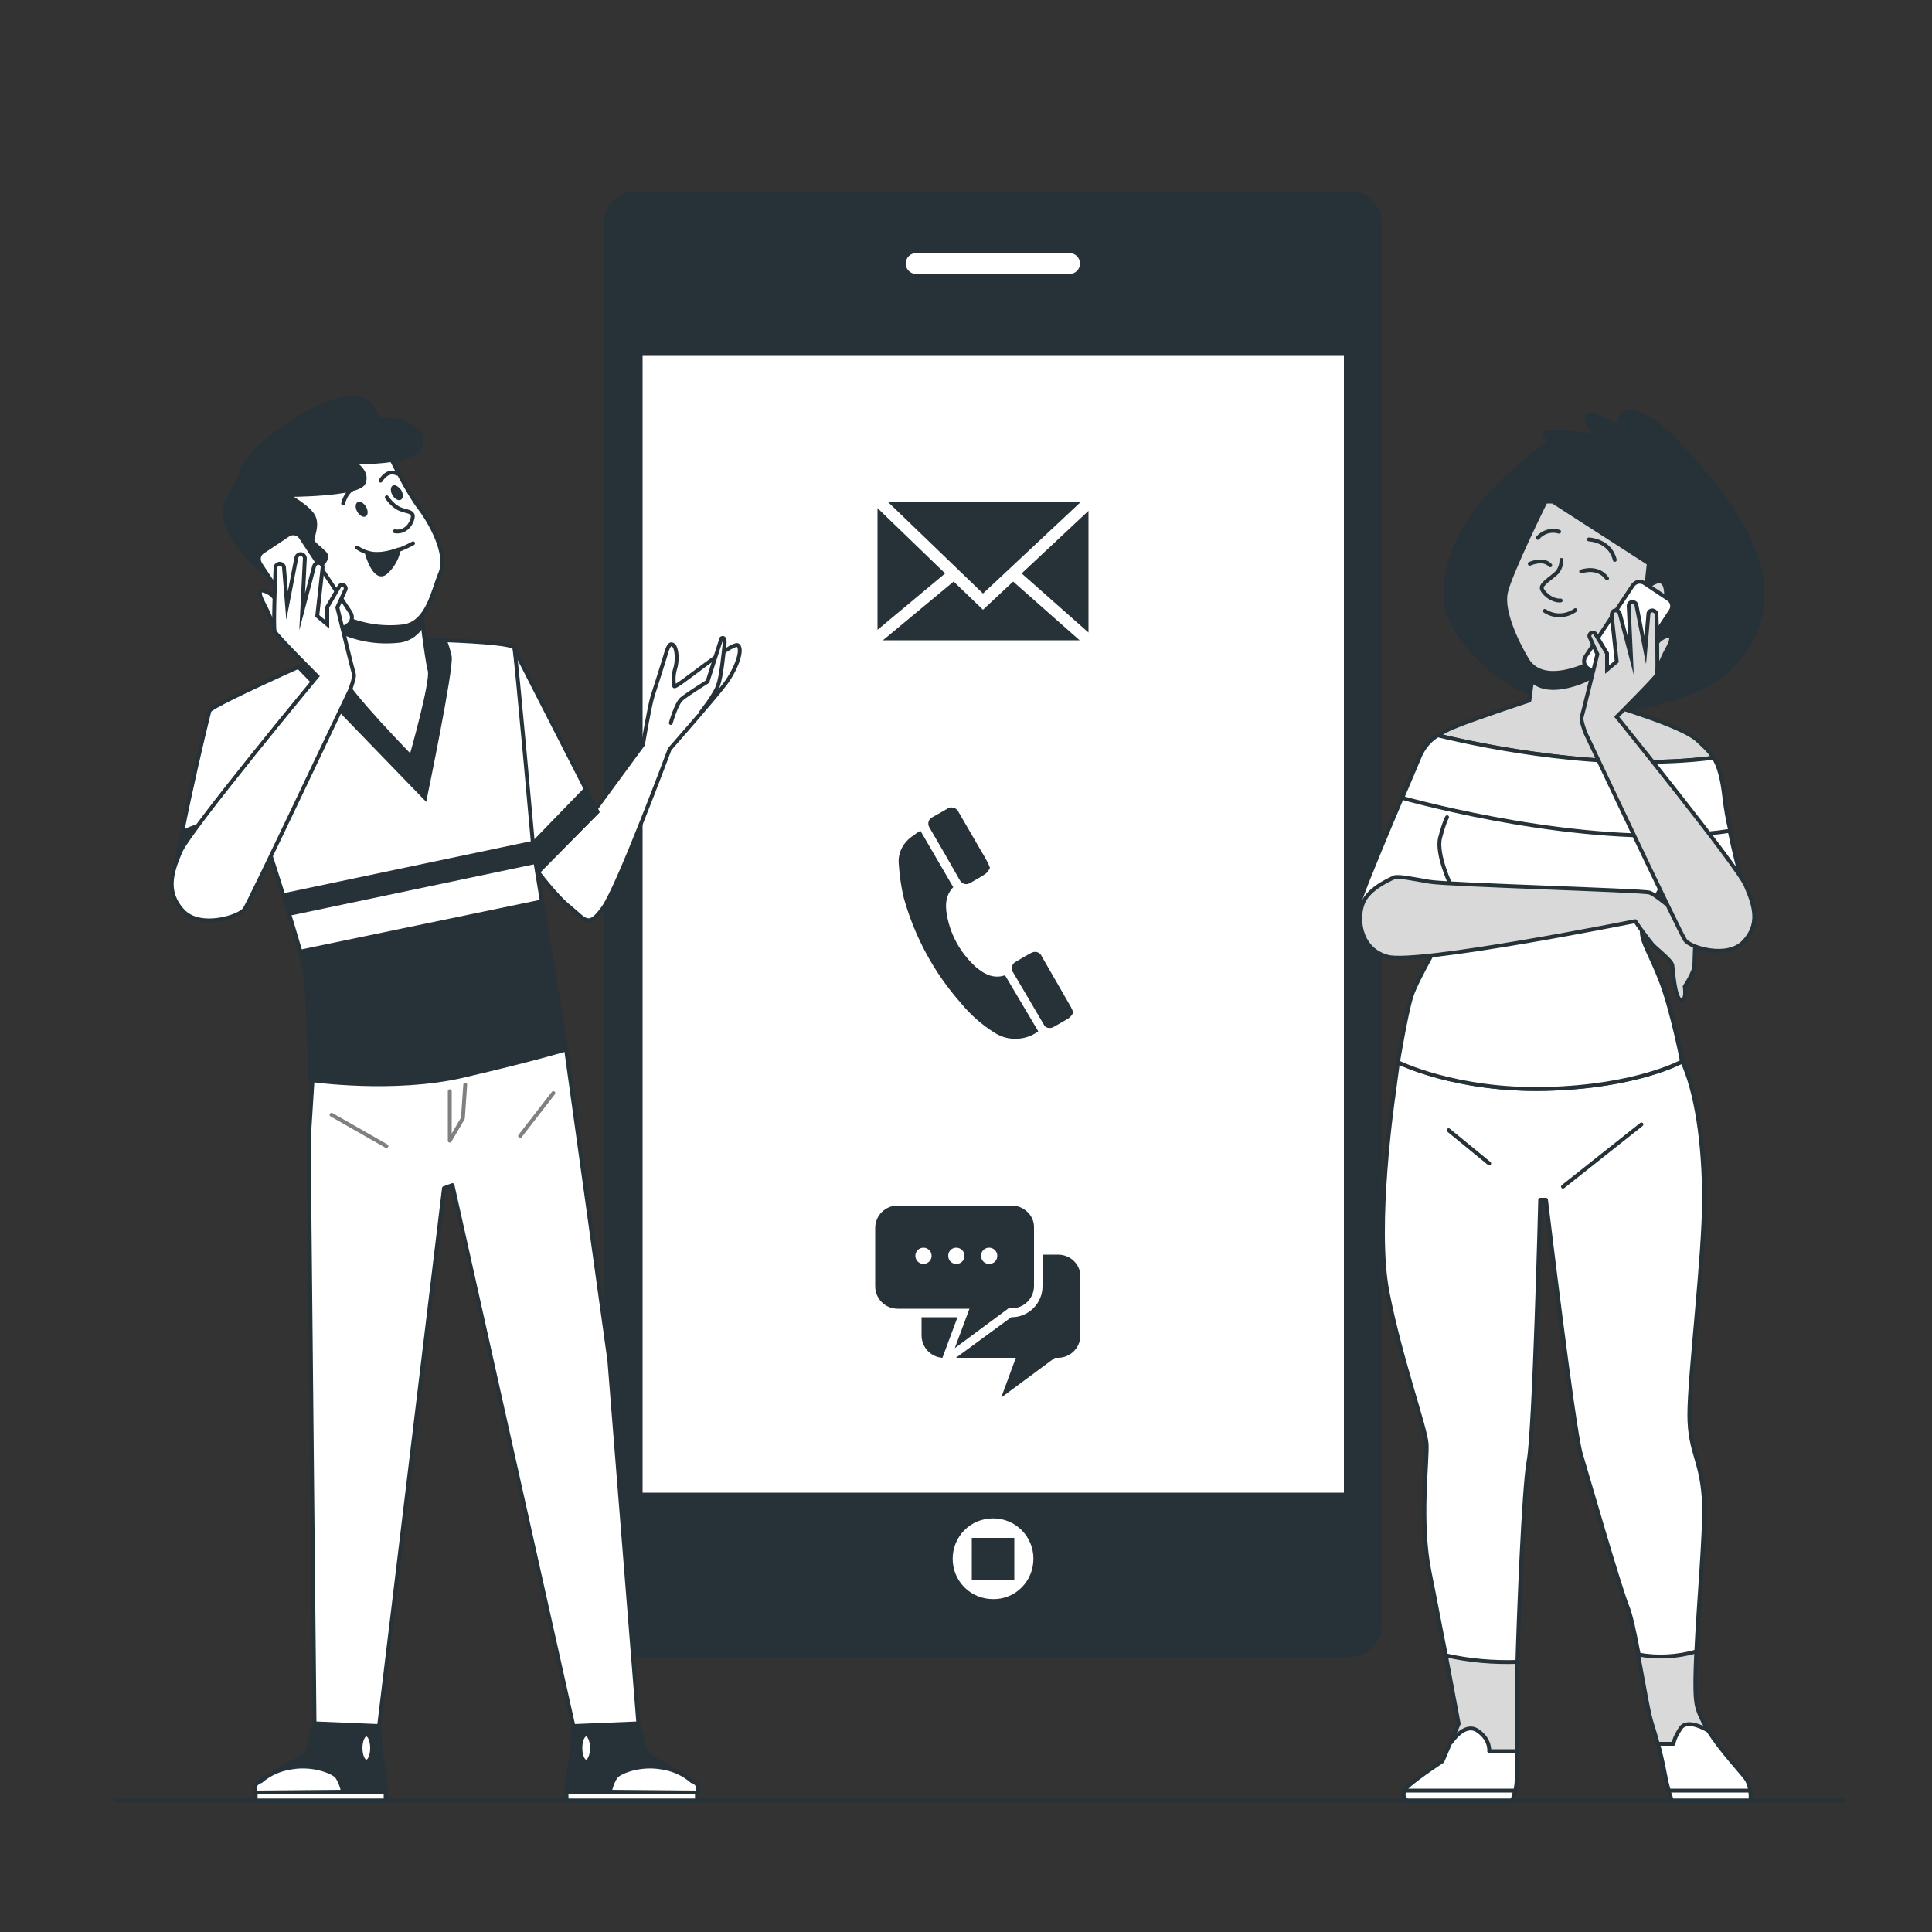
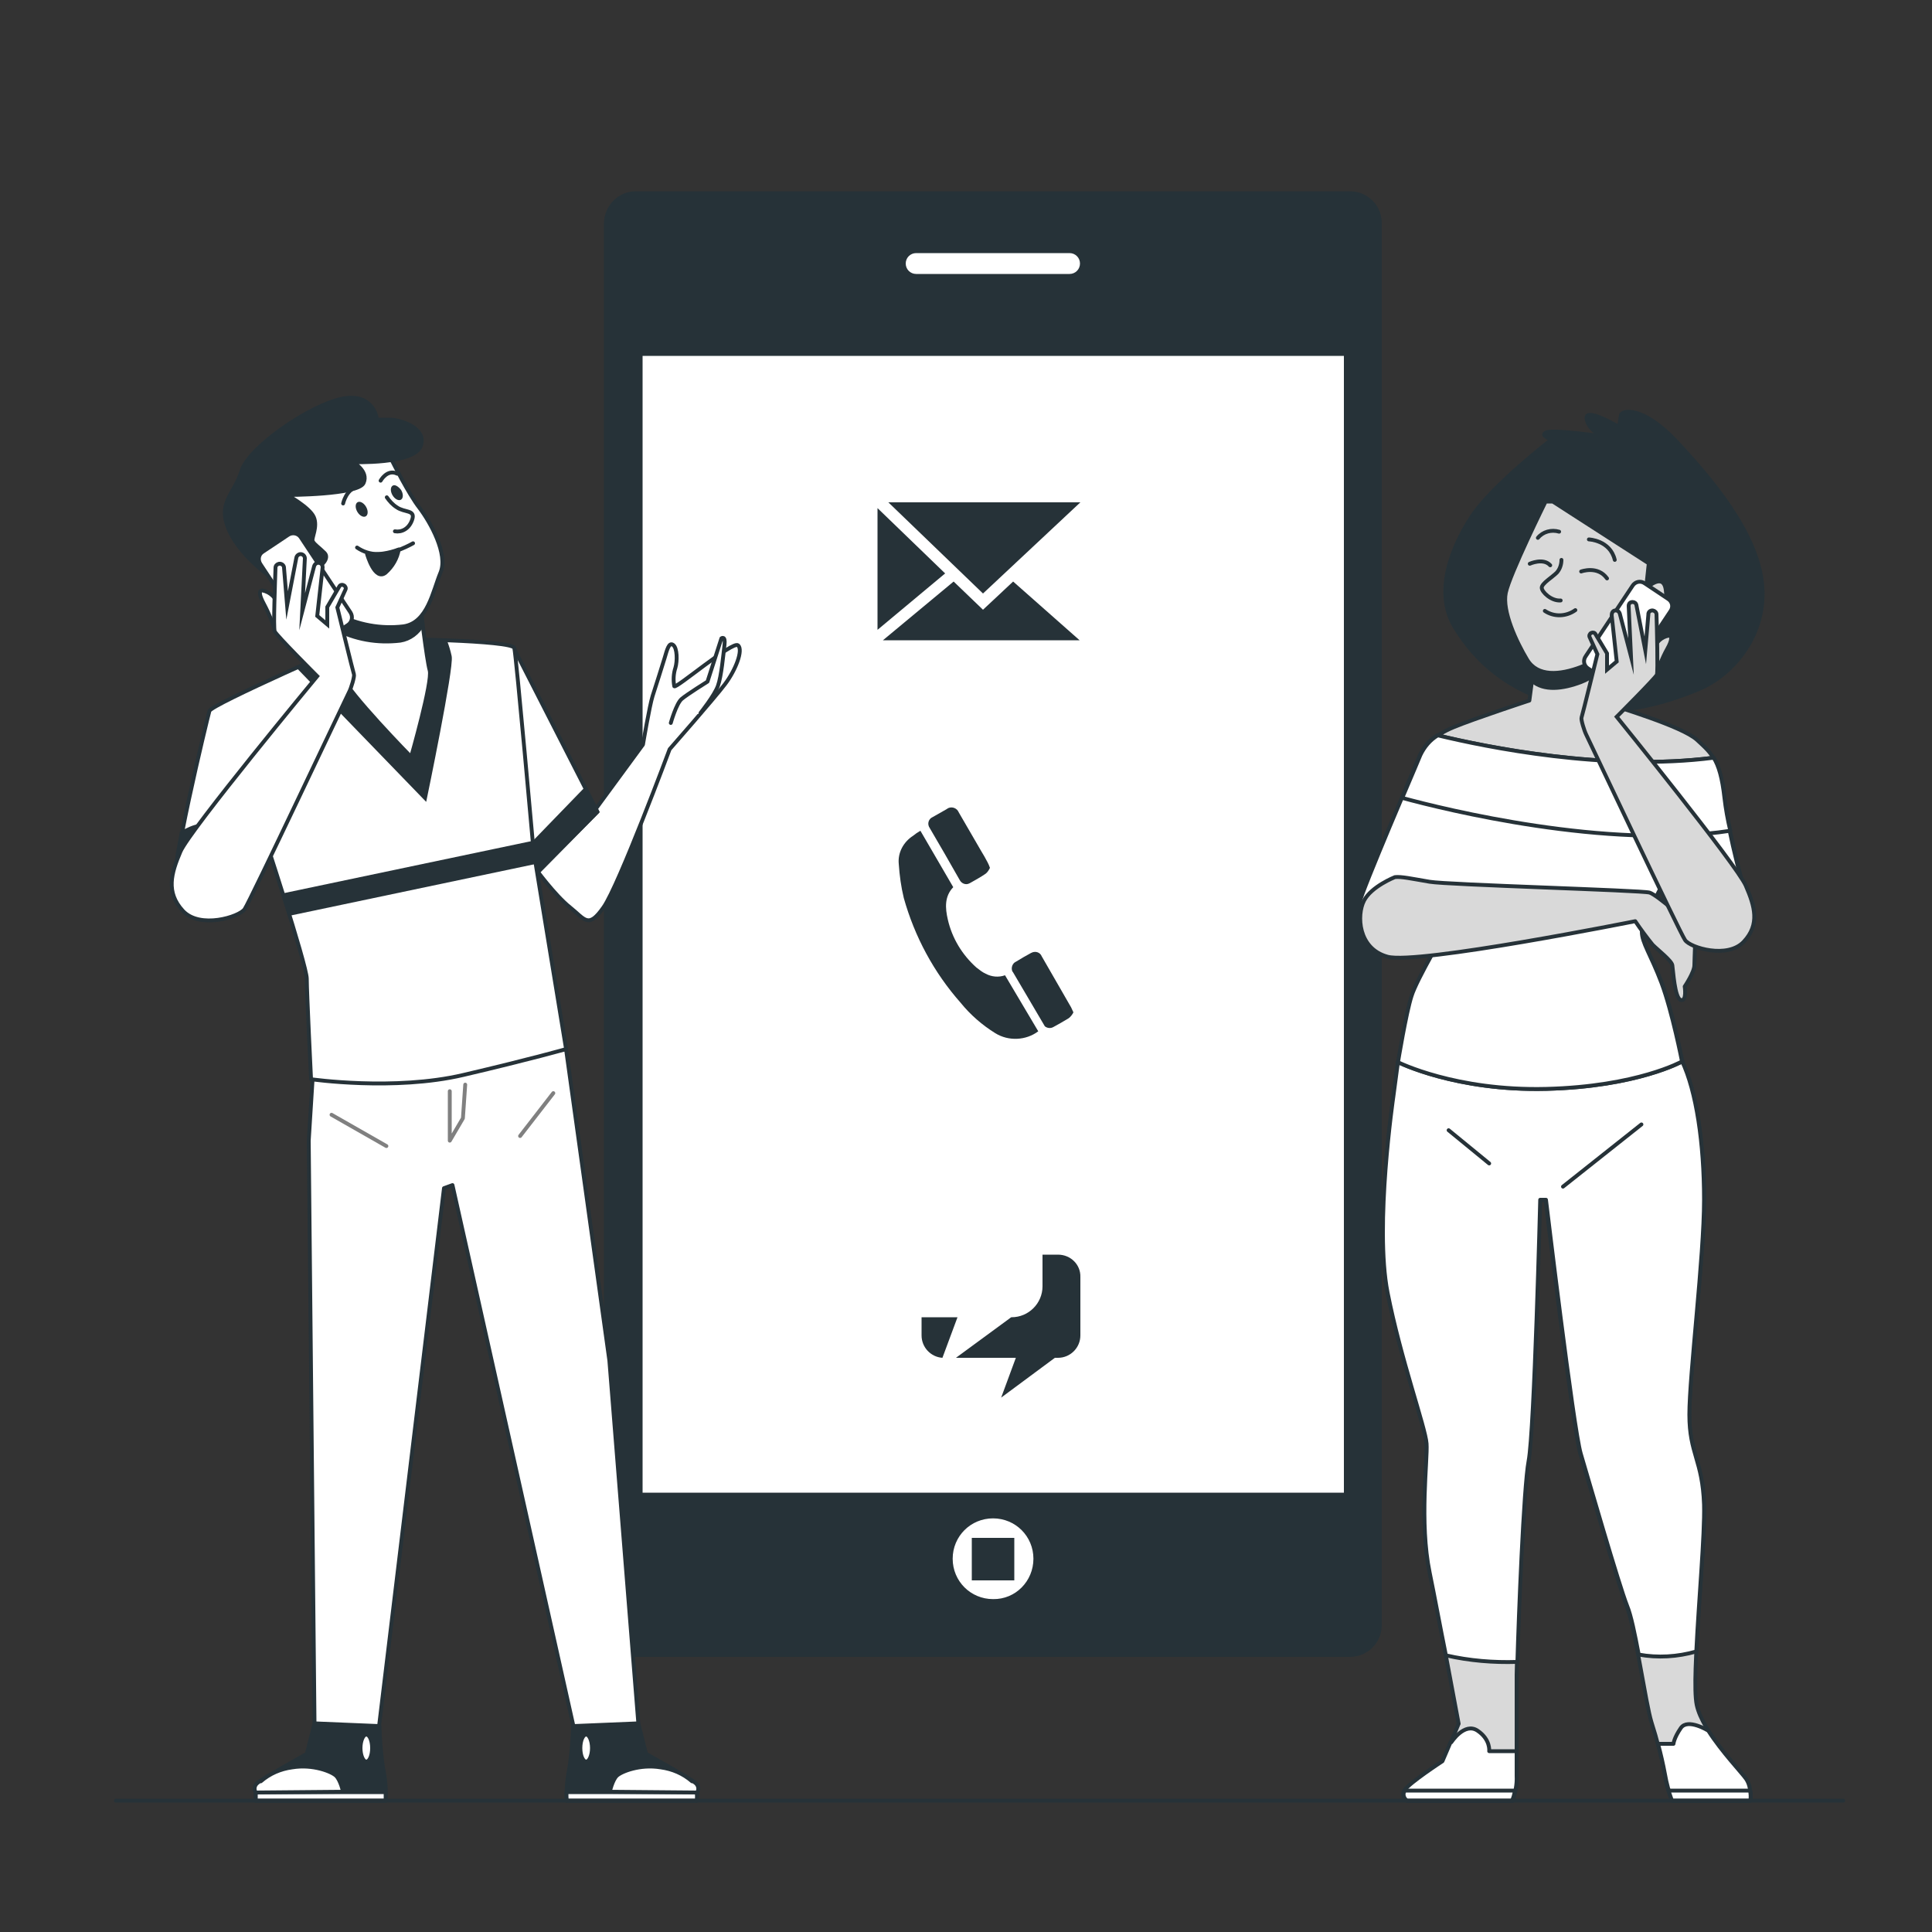
<svg xmlns="http://www.w3.org/2000/svg" version="1.1" id="Calque_1" x="0px" y="0px" viewBox="0 0 500 500" style="enable-background:new 0 0 500 500;" xml:space="preserve">
  <rect x="0" y="0" width="500" height="500" fill="#333333" stroke="none" />
  <style type="text/css">
	.st0{fill:#263238;stroke:#263238;stroke-linecap:round;stroke-linejoin:round;}
	.st1{fill:#FFFFFF;stroke:#263238;stroke-linecap:round;stroke-linejoin:round;}
	.st2{fill:#FFFFFF;}
	.st3{fill:#FFFFFF;stroke:#263238;stroke-width:0.704;stroke-linecap:round;stroke-linejoin:round;}
	.st4{fill:#263238;}
	.st5{fill:#D9D9D9;stroke:#263238;stroke-linecap:round;stroke-linejoin:round;}
	.st6{fill:none;stroke:#263238;stroke-linecap:round;stroke-linejoin:round;}
	.st7{fill:#FFFFFF;stroke:#263238;stroke-miterlimit:10;}
	.st8{fill:#D9D9D9;stroke:#263238;stroke-miterlimit:10;}
	.st9{fill:#263238;stroke:#263238;stroke-miterlimit:10;}
	.st10{fill:none;stroke:#808080;stroke-linecap:round;stroke-linejoin:round;}
</style>
  <g id="freepik--Device--inject-22">
    <path class="st0" d="M164.5,50h184.9c4.2,0,7.7,3.4,7.7,7.7v362.9c0,4.2-3.4,7.7-7.7,7.7H164.5c-4.2,0-7.7-3.4-7.7-7.7V57.7   C156.9,53.5,160.3,50,164.5,50z" />
    <rect x="165.8" y="91.6" class="st1" width="182.5" height="295.2" />
    <path class="st2" d="M276.8,70.9h-39.7c-1.5,0-2.7-1.2-2.7-2.7l0,0c0-1.5,1.2-2.7,2.7-2.7c0,0,0,0,0,0h39.7c1.5,0,2.7,1.2,2.7,2.7   c0,0,0,0,0,0l0,0C279.5,69.7,278.3,70.9,276.8,70.9L276.8,70.9z" />
    <path class="st3" d="M267.8,403.4c0-6-4.8-10.8-10.8-10.8c-6,0-10.8,4.8-10.8,10.8c0,6,4.8,10.8,10.8,10.8   C263,414.3,267.8,409.4,267.8,403.4C267.8,403.5,267.8,403.4,267.8,403.4z" />
    <rect x="251.5" y="398" class="st4" width="11" height="11" />
  </g>
  <g id="freepik--character-2--inject-22">
    <path class="st5" d="M361.8,274.8l-1.2,9c0,0-4.9,33.4-1.5,50.7s9.8,34.9,10.1,39.1s-1.9,20.3,0.8,33.4s7.5,39.1,7.5,39.1l-4.1,9.8   c0,0-8.6,5.6-9.8,7.5c-0.6,0.7-0.4,1.8,0.3,2.4c0.1,0.1,0.3,0.2,0.5,0.3h27c0.8-2,1.2-4.2,1.1-6.4v-26.3c0-2.6,1.5-47.3,3-55.2   s3-67.6,3-67.6h1.5c0,0,7.1,59.3,9,65.7s9.8,33.8,12,39.4s4.9,25.2,6.4,30c1.4,4.4,2.6,8.9,3.4,13.5c0.4,2.3,1,4.6,1.9,6.8H453   c0,0,0.4-3.4-1.1-5.6s-11.3-12-12.8-19.2s2.3-40.2,1.9-51.8s-3.8-13.1-3.8-23.3s3.8-40.9,3.8-55.6s-2-28.1-5.7-35.9l-5.2-5.1h-64.6   L361.8,274.8z" />
    <path class="st1" d="M442.1,447.9L442.1,447.9c0,0-5.3-3.3-7.1-0.7s-1.9,4.1-1.9,4.1h-4c0.7,2.6,1.3,5.2,1.8,7.9   c0.4,2.3,1,4.6,1.9,6.8H453c0,0,0.4-3.4-1.1-5.6C450.8,458.8,445.6,453.4,442.1,447.9z" />
    <path class="st1" d="M432.7,466H453c0.1-0.9,0.1-1.7-0.1-2.6h-21.1C432.3,464.9,432.7,466,432.7,466z" />
    <path class="st1" d="M392.5,459.6v-6.4h-7.1c0,0,0.4-3-3-5.3s-6.8,3-6.8,3h-0.2l-2.1,4.9c0,0-8.6,5.6-9.8,7.5   c-0.6,0.7-0.4,1.8,0.3,2.4c0.1,0.1,0.3,0.2,0.5,0.3h27C392.2,464,392.6,461.8,392.5,459.6z" />
    <path class="st1" d="M363.6,463.4c-0.6,0.7-0.4,1.8,0.3,2.4c0.1,0.1,0.3,0.2,0.4,0.2h27c0.4-0.8,0.6-1.7,0.8-2.6H363.6z" />
    <path class="st1" d="M439,427.4c0.6-12.8,2.2-30.2,2-38c-0.4-11.6-3.8-13.1-3.8-23.3s3.8-40.9,3.8-55.6s-2-28.1-5.7-35.9l-5.2-5.1   h-64.6l-3.7,5.3l-1.2,9c0,0-4.9,33.4-1.5,50.7s9.8,34.9,10.1,39.1s-1.9,20.3,0.8,33.4c1.2,5.8,2.7,14,4.2,21.4   c6.1,1.4,12.3,1.9,18.5,1.7c0.3-10.9,1.6-45.2,2.9-52c1.5-7.9,3-67.6,3-67.6h1.5c0,0,7.1,59.3,9,65.7s9.8,33.8,12,39.4   c1,2.4,2,7.3,3,12.6C429,429.1,434.1,428.8,439,427.4z" />
    <line class="st6" x1="404.5" y1="307.1" x2="424.8" y2="291" />
    <line class="st6" x1="374.9" y1="292.5" x2="385.4" y2="301.1" />
    <path class="st0" d="M419,110.5c0,0-8.6-5.1-8.4-2.3s3.9,4.7,3.9,4.7s-12.4-1.8-14.3-1s1.4,1.8,1.4,1.8s-15.3,11.8-20.6,19.8   s-10,19.8-4.5,28.8s13.5,16.1,27.1,20s26.9-0.2,35.9-3.9s18-14.3,16.5-27.6s-13.4-27.2-22.2-36.6s-14.3-8-14.3-6.7   C419.3,108.4,419.2,109.4,419,110.5z" />
    <path class="st5" d="M397.8,166.2l-2,15.1c0,0-14.3,4.7-19.6,6.9s-7.6,4.9-8.6,7.2s-15,35-15.6,38.1s0.4,4.5,4.7,6.5   s16.3-5.3,16.3-5.3l1.6,5.5c0,0-7.9,13.3-9.2,17.6c-1.4,4.3-3.5,17.1-3.5,17.1s14.9,7.5,38.4,6.9s35.1-7.1,35.1-7.1   s-2.5-12.8-5.3-20.2s-5.1-10.4-5.1-13.3s8.6-18.2,8.6-18.2l18.2,8.6c0,0-4.3-14.9-5.5-24.9s-3.2-11.6-7.1-15.2s-21.2-8.6-21.8-9   s0.8-16.9,0.8-16.9S403.3,169.5,397.8,166.2z" />
    <path class="st0" d="M409.2,176.5c2.7-1,6-3.6,8.6-5.9c0.2-2.8,0.4-5,0.4-5s-14.8,3.9-20.3,0.6l-1.4,10   C399.5,178.9,404.5,178.3,409.2,176.5z" />
    <path class="st1" d="M430,254.4c-2.8-7.4-5.1-10.4-5.1-13.3s8.6-18.2,8.6-18.2l18.2,8.6c0,0-4.3-14.9-5.5-24.9   c-0.6-5.4-1.5-8.4-2.8-10.5c-27.9,3.6-59-2.8-71.4-5.8c-2,1.2-3.5,3-4.5,5.1c-1,2.4-15,35-15.6,38.1s0.4,4.5,4.7,6.5   s16.3-5.3,16.3-5.3l1.6,5.5c0,0-7.9,13.3-9.2,17.6c-1.4,4.3-3.5,17.1-3.5,17.1s14.9,7.5,38.4,6.9s35.1-7.1,35.1-7.1   S432.8,261.9,430,254.4z" />
-     <path class="st6" d="M375.5,229.2c0,0-3.9-8.2-2.8-12.4s1.8-5.3,1.8-5.3" />
    <path class="st1" d="M446.3,206.6c-0.6-5.4-1.5-8.4-2.8-10.5c-27.9,3.6-59-2.8-71.4-5.8c-2,1.2-3.5,3-4.5,5.1   c-0.3,0.8-2.3,5.4-4.7,11.1c11,3,53.1,13.4,84.9,8.5C447.1,212.1,446.6,209.2,446.3,206.6z" />
    <path class="st5" d="M401.7,129.7l25,16.1l-0.7,6.5c0,0,4.5-4.4,5.1,0.4s-1,7.2-4.1,8.6s-4.8,1-4.8,1s-7.5,8.2-13,10.3   s-11.3,2.6-14-1.9s-6.5-12.5-5.5-17.3s10.3-23.6,10.3-23.6H401.7z" />
    <path class="st6" d="M404.1,144.9c0,1.2-0.4,2.4-1.2,3.3c-1.2,1.2-3.9,2.8-3.9,3.9s2.5,3.5,4.9,3.3" />
    <path class="st6" d="M399.8,158.1c2.4,1.6,5.5,1.5,7.9-0.2" />
    <path class="st6" d="M409.2,147.9c0,0,4.3-1.6,6.7,1.8" />
    <path class="st6" d="M395.9,145.9c0,0,3.5-1.6,5.3,0.4" />
    <path class="st6" d="M398,139.2c1.3-1.6,3.5-2.2,5.5-1.6" />
    <path class="st6" d="M411.2,139.6c0,0,5.5,0.2,6.7,5.3" />
    <path class="st5" d="M361,227c0,0-6.1,2.4-8,6.1s-1.6,12.4,6.1,14.5s64.1-9.2,64.1-9.2c1.4,2.1,2.9,4.1,4.5,6.1   c1.4,1.4,4.9,4.1,5.1,5.3s0.6,8.6,2.2,9s1-3.5,1-3.5s2.5-3.7,2.5-5.5s0.4-7.4,0-8.8s-9.6-9.4-11.6-10s-52.2-2-56.9-2.8   S362.6,226.8,361,227z" />
    <path class="st7" d="M417,177l-6-4c-1.1-0.7-1.4-2.1-0.6-3.2l12.1-18.2c0.7-1.1,2.1-1.4,3.2-0.6l6,4c1.1,0.7,1.4,2.1,0.6,3.2   l-12.1,18.2C419.5,177.4,418,177.7,417,177z" />
    <path class="st8" d="M429,173.4c0,0,1.2-3.2,2.5-5.5s1.2-3.4,0.4-3.4c-1.9,0.3-3.5,1.8-3.9,3.7c-0.4,1.9-0.5,3.9-0.4,5.8L429,173.4   z" />
    <path class="st8" d="M418.4,185.5c0,0,10.1-10.1,10.4-10.9s0-12.4-0.1-15.6c0-0.5-0.4-0.9-0.9-1l0,0c-0.5-0.1-1.1,0.2-1.2,0.8   c0,0.1,0,0.1,0,0.2l-0.8,9.3l-2.3-11.7c-0.1-0.5-0.5-0.8-1-0.8l0,0c-0.6,0-1,0.4-1,1c0,0,0,0.1,0,0.1l0.6,13l-2.9-11.1   c-0.2-0.6-0.7-0.9-1.3-0.8c0,0,0,0,0,0l0,0c-0.5,0.1-0.8,0.6-0.8,1.2l1.3,12l-2.5,2.1v-4.2l-3-5c-0.2-0.4-0.7-0.5-1.1-0.3l0,0   c-0.4,0.2-0.6,0.7-0.4,1.1l2,4.4c0,0-3.9,15.9-4.1,16.4s0.7,3.4,1.2,4.4s24.2,51.2,25.6,53.2s11,4.9,15.2,0.4s2.8-9.2,0.5-14.5   S418.4,185.5,418.4,185.5z" />
  </g>
  <g id="freepik--Icons--inject-22">
    <circle class="st2" cx="254" cy="149" r="42" />
    <polygon class="st4" points="279.6,130 229.9,130 254.4,153.6  " />
-     <polygon class="st4" points="264.4,148.4 281.7,163.7 281.7,132.2  " />
    <polygon class="st4" points="244.6,148.4 227.1,131.5 227.1,163  " />
    <polygon class="st4" points="262.2,150.5 254.4,157.8 246.8,150.5 228.5,165.7 279.4,165.7  " />
    <circle class="st2" cx="254" cy="241" r="42" />
    <path class="st4" d="M248.4,227.8c0.5,0.9,1.6,1.3,2.5,0.8c0.1,0,0.1-0.1,0.2-0.1c1.4-0.8,2.7-1.5,4-2.4c0.5-0.4,0.8-0.9,1.1-1.5   c-0.2-0.6-0.4-1-0.6-1.4c-0.5-1-1.1-2-1.7-3l-5.8-10c-0.4-1-1.6-1.5-2.6-1.1c-0.2,0.1-0.4,0.2-0.5,0.3c-1.2,0.7-2.5,1.4-3.7,2.1   c-0.9,0.4-1.3,1.5-0.9,2.4c0,0.1,0.1,0.1,0.1,0.2C243.2,218.7,245.8,223.2,248.4,227.8z" />
    <path class="st4" d="M277.2,260.7c-2.5-4.4-5.1-8.8-7.6-13.2c-0.4-1-1.5-1.4-2.5-1c-0.1,0.1-0.3,0.1-0.4,0.2   c-1.3,0.7-2.5,1.4-3.8,2.2c-0.9,0.4-1.3,1.6-0.9,2.5c0,0,0,0.1,0.1,0.1l8.3,14.1c0.6,0.5,1.5,0.6,2.2,0.2c1.3-0.7,2.7-1.5,4-2.3   c0.5-0.4,0.9-0.9,1.2-1.5C277.6,261.6,277.4,261.1,277.2,260.7z" />
    <path class="st4" d="M260.1,252.4c-1.7,0.6-3.5,0.4-5-0.4c-0.9-0.4-1.6-1-2.4-1.6c-3.7-3.3-6.3-7.6-7.4-12.4c-0.7-3-0.9-6,1.4-8.4   l-8.5-14.6c-0.7,0.4-1.3,0.8-1.9,1.3c-2.5,1.6-4,4.4-3.7,7.3c0.2,3,0.6,5.9,1.3,8.8c2.8,10,7.8,19.3,14.7,27.1   c2.5,3.1,5.6,5.8,9,7.9c3.4,2.1,7.9,1.9,11.1-0.5L260.1,252.4z" />
    <circle class="st2" cx="254" cy="333" r="42" />
    <path class="st4" d="M247.8,340.9h-9.3v4.7c0,3.1,2.4,5.6,5.4,5.8L247.8,340.9z" />
    <path class="st4" d="M273.8,324.7h-4v8.2c0,4.4-3.6,8-8,8h-0.1l-14.3,10.5h15.5l-3.8,10.3l13.9-10.3h0.8c3.2,0,5.8-2.6,5.8-5.8   v-15.1C279.7,327.3,277.1,324.7,273.8,324.7C273.8,324.7,273.8,324.7,273.8,324.7z" />
-     <path class="st4" d="M261.8,312h-29.5c-3.2,0-5.8,2.6-5.8,5.8v15.1c0,3.2,2.6,5.8,5.8,5.8h18.6l-3.8,10.2l13.9-10.3h0.8   c3.2,0,5.8-2.6,5.8-5.8v-15.1C267.7,314.6,265,312,261.8,312z" />
    <circle class="st2" cx="239" cy="325" r="2.1" />
-     <path class="st2" d="M249.6,325c0,1.2-0.9,2.1-2.1,2.1s-2.1-0.9-2.1-2.1c0-1.2,0.9-2.1,2.1-2.1l0,0   C248.6,322.9,249.6,323.8,249.6,325z" />
    <path class="st2" d="M258.1,325c0,1.2-0.9,2.1-2.1,2.1c-1.2,0-2.1-0.9-2.1-2.1c0-1.2,0.9-2.1,2.1-2.1c0,0,0,0,0,0   C257.1,322.9,258.1,323.8,258.1,325z" />
  </g>
  <g id="freepik--character-1--inject-22">
    <path class="st1" d="M153.2,210.6l0.8-1l12.4-16.9c0,0,1.7-10.1,2.5-12.6s2.5-7.8,3.1-9.8s1.1-4.2,2.2-3.4s1.1,4.2,0.6,5.9   c-0.5,1.5-0.6,3.2-0.3,4.8c0.3,0.8,15.1-11.8,16.5-10.6s-0.6,6.4-3.4,10.1s-14.3,16.8-14.3,16.8s-13.1,35.2-17.1,40.9   s-4.8,3.1-8.7,0s-9-10.1-9-10.1L153.2,210.6z" />
    <path class="st1" d="M173.6,187.1c0,0,1.4-5,2.8-6.2s6.7-4.5,6.7-4.5l3.6-11.2c0,0,1.1-0.8,0.8,1.7s-0.8,8.1-1.7,10.6s-4.5,7-4.5,7   " />
    <polygon class="st1" points="133,167.8 154.6,210.1 138.1,226.8 133.3,210.9  " />
    <polygon class="st9" points="136.1,220.2 138.1,226.8 154.6,210.1 151.6,204.2  " />
    <path class="st0" d="M81.4,446l-2,7.9c0,0-11.7,6.5-12.6,7.4s-0.6,4.7-0.6,4.7h33.6c0.2-2.9-0.1-5.8-0.7-8.7   c-0.5-3.5-0.8-7.1-0.9-10.6L81.4,446z" />
-     <path class="st1" d="M66.2,466h33.6c0-0.7,0-1.4,0-2.2H66.2C66.1,465,66.2,466,66.2,466z" />
+     <path class="st1" d="M66.2,466h33.6c0-0.7,0-1.4,0-2.2H66.2z" />
    <path class="st1" d="M67.5,461c2.3-2,5.1-3.2,8.1-3.6c5.4-0.9,10.3,1.1,11.4,2.2s1.8,4.1,1.8,4.1l-22.6,0.2c-0.6-0.9-0.3-2,0.6-2.6   C67,461.1,67.2,461,67.5,461z" />
    <path class="st1" d="M96.3,452.4c0,2-0.7,3.5-1.5,3.5s-1.5-1.6-1.5-3.5s0.7-3.5,1.5-3.5S96.3,450.4,96.3,452.4z" />
    <path class="st0" d="M165.2,446l2,7.9c0,0,11.7,6.5,12.6,7.4s0.5,4.7,0.5,4.7h-33.6c-0.2-2.9,0.1-5.8,0.7-8.7   c0.5-3.5,0.8-7.1,0.9-10.6L165.2,446z" />
    <path class="st1" d="M180.3,466h-33.6c-0.1-0.7-0.1-1.4-0.1-2.2h33.7C180.4,464.6,180.4,465.3,180.3,466z" />
    <path class="st1" d="M179.1,461c-2.3-2-5.1-3.2-8.1-3.6c-5.4-0.9-10.3,1.1-11.4,2.2s-1.8,4.1-1.8,4.1l22.6,0.2   c0.6-0.9,0.3-2-0.6-2.6C179.6,461.1,179.3,461,179.1,461z" />
    <path class="st1" d="M150.2,452.4c0,2,0.7,3.5,1.5,3.5s1.5-1.6,1.5-3.5s-0.7-3.5-1.5-3.5S150.2,450.4,150.2,452.4z" />
    <polygon class="st1" points="81,277.7 79.9,295.2 81.4,446 98.1,446.7 114.9,307.5 117.1,306.7 148.4,446.7 165.2,446 157.7,352.1    146.5,271.6  " />
    <polyline class="st10" points="116.4,282.4 116.4,295.2 119.8,289.4 120.4,280.7  " />
    <path class="st1" d="M92.5,165.8c0,0-37.8,16.5-38.3,18.2s-10.6,43.4-9,47.3c2.1,4.5,7.3,6.7,12,5c5.3-2,10.4-22.4,10.4-22.4   s11.8,35.8,11.8,39.4s1.1,26,1.1,26s21.5,3.1,39.4-1.1s26.6-6.7,26.6-6.7l-8.4-51.2c0,0-4.5-50.6-5-52.6s-32.5-2.5-35-2.2   S92.5,165.8,92.5,165.8z" />
    <path class="st9" d="M63.8,226c-1.3-4.1-3.6-7.9-6.7-10.9c-3.1-2.8-7.3-1.2-10.1,0.5c-1.5,7.8-2.5,14.3-1.8,15.7   c2.1,4.5,7.3,6.7,12,5C59.6,235.5,62,230.8,63.8,226z" />
    <path class="st4" d="M74.9,237l63.7-13.4l-0.5-3.2c0,0-0.1-1-0.2-2.8l-64.7,13.6C73.7,233.1,74.3,235,74.9,237z" />
-     <path class="st9" d="M146.5,271.6l-6.3-38.3l-62.6,13c0.8,2.4,1.3,4.8,1.7,7.2c0,3.6,1.1,26,1.1,26s21.5,3.1,39.5-1.1   S146.5,271.6,146.5,271.6z" />
    <path class="st9" d="M98.1,165.6c-2.5,0.3-5.6,0.3-5.6,0.3s-7.1,3.1-15.2,6.8l32.7,33.8c0,0,7-33.7,6.4-36.6   c-0.3-1.4-0.7-2.7-1.2-4C107.2,165.5,99.3,165.4,98.1,165.6z" />
    <path class="st1" d="M108.7,156.1c0,0,1.7,14.6,2.5,17.4s-4.8,22.4-4.8,22.4s-16.2-16.5-18.2-21.3s-6.4-21.3-6.4-21.3   S96.1,160.5,108.7,156.1z" />
    <path class="st0" d="M81.8,153.2c0,0,1,3.8,2.3,8.2c0.7,0.4,1.5,0.8,2.5,1.3c5.2,2.8,11.1,3.8,17,3.1c2.5-0.4,4.6-2,5.8-4.2   c-0.4-3.1-0.7-5.6-0.7-5.6C96.1,160.5,81.8,153.2,81.8,153.2z" />
    <path class="st1" d="M101.5,119.3c0,0,4.2,8.5,7.1,12.2c2.8,3.7,7.4,11.9,5.4,16.7s-3.3,13-9.6,13.9c-5.9,0.7-11.8-0.4-17-3.1   c-5.1-2.6-5.7-3.4-5.7-3.4s-4.2,0-6.8-2s-7.6-8.2-6.2-13.6s4.8-5.9,4.8-5.9s-7.1-2.8-2.6-9.9s14.2-9.6,18.7-9.6   S101.5,119.3,101.5,119.3z" />
    <path class="st6" d="M100.1,128.7c0.7,1,1.5,1.9,2.6,2.6c2,1.4,4.8,0.6,4,3.1s-2.8,3.4-4.5,3.1" />
    <path class="st6" d="M106.9,140.6c0,0-5.4,3.1-9.1,2.8c-1.9,0-3.8-0.6-5.4-1.7" />
    <path class="st0" d="M95,143.4c0,0,2,7.1,4.8,4.8c1.8-1.6,3-3.7,3.4-6C100.6,143.2,97.8,143.6,95,143.4z" />
    <path class="st4" d="M94.7,131.1c0.6,1,0.6,2.1,0,2.5s-1.6-0.1-2.2-1.1s-0.6-2.1,0-2.5S94.1,130.1,94.7,131.1z" />
    <path class="st4" d="M103.8,126.8c0.6,1,0.6,2.1,0,2.5s-1.6-0.1-2.2-1.1s-0.6-2.1,0-2.5S103.1,125.9,103.8,126.8z" />
    <path class="st6" d="M88.8,130.3c0,0,0.8-3.8,3.8-4.3" />
    <path class="st6" d="M98.5,124.4c0,0,1.7-3.1,4.3-1.8" />
    <path class="st0" d="M74.3,128.1c0,0,18.4,0,19.8-3.1s-2.8-5.4-2.8-5.4s15.9,0.6,17.6-4.2s-5.7-6.8-7.9-6.8h-3.4   c0,0-0.8-7.1-9.1-5.4s-24.1,12.5-26,18.7c-1.9,6.2-6.5,8.2-3.1,15.6s12.7,13.3,12.7,13.3s-1.4-5.4,1.4-5.7s7.6,1.7,8.5,1.7   s3.4-2.3,2-3.7s-2.8-2.3-3.1-3.1s1.4-3.7,0.3-6.2S74.3,128.1,74.3,128.1z" />
    <path class="st7" d="M68,142.8l6.6-4.4c1.1-0.7,2.5-0.4,3.2,0.6l12.9,19.5c0.7,1.1,0.4,2.5-0.6,3.2l-6.6,4.4   c-1.1,0.7-2.5,0.4-3.2-0.6L67.4,146C66.7,144.9,66.9,143.5,68,142.8z" />
    <path class="st7" d="M70.9,162.1c0,0-1.3-3.4-2.6-5.8s-1.3-3.5-0.4-3.5c2,0.4,3.6,1.9,4.1,3.9c0.4,2,0.6,4.1,0.4,6.2L70.9,162.1z" />
    <path class="st7" d="M82.1,175c0,0-10.6-10.6-11-11.6s0.1-13,0.2-16.5c0-0.5,0.4-0.9,0.9-1l0,0c0.6-0.1,1.2,0.3,1.3,0.9   c0,0,0,0.1,0,0.1l0.8,9.8l2.4-12.4c0.1-0.5,0.6-0.9,1.1-0.9l0,0c0.6,0,1.1,0.5,1.1,1.1c0,0,0,0,0,0l-0.7,13.8l3.1-11.8   c0.2-0.6,0.8-1,1.4-0.8c0,0,0,0,0,0l0,0c0.5,0.1,0.8,0.6,0.8,1.1l-1.4,12.6l2.6,2.2v-4.5l3.1-5.3c0.2-0.4,0.7-0.6,1.2-0.3l0,0   c0.4,0.2,0.6,0.7,0.4,1.1l-2.1,4.6c0,0,4.1,16.8,4.3,17.3s-0.7,3.6-1.3,4.7s-25.6,54.1-27,56.1s-11.6,5.2-16,0.4s-3-9.7-0.6-15.3   S82.1,175,82.1,175z" />
    <line class="st10" x1="85.8" y1="288.5" x2="100" y2="296.6" />
    <line class="st10" x1="143.2" y1="282.9" x2="134.6" y2="294" />
  </g>
  <g id="freepik--Floor--inject-22">
    <line class="st6" x1="30" y1="466" x2="477" y2="466" />
  </g>
</svg>